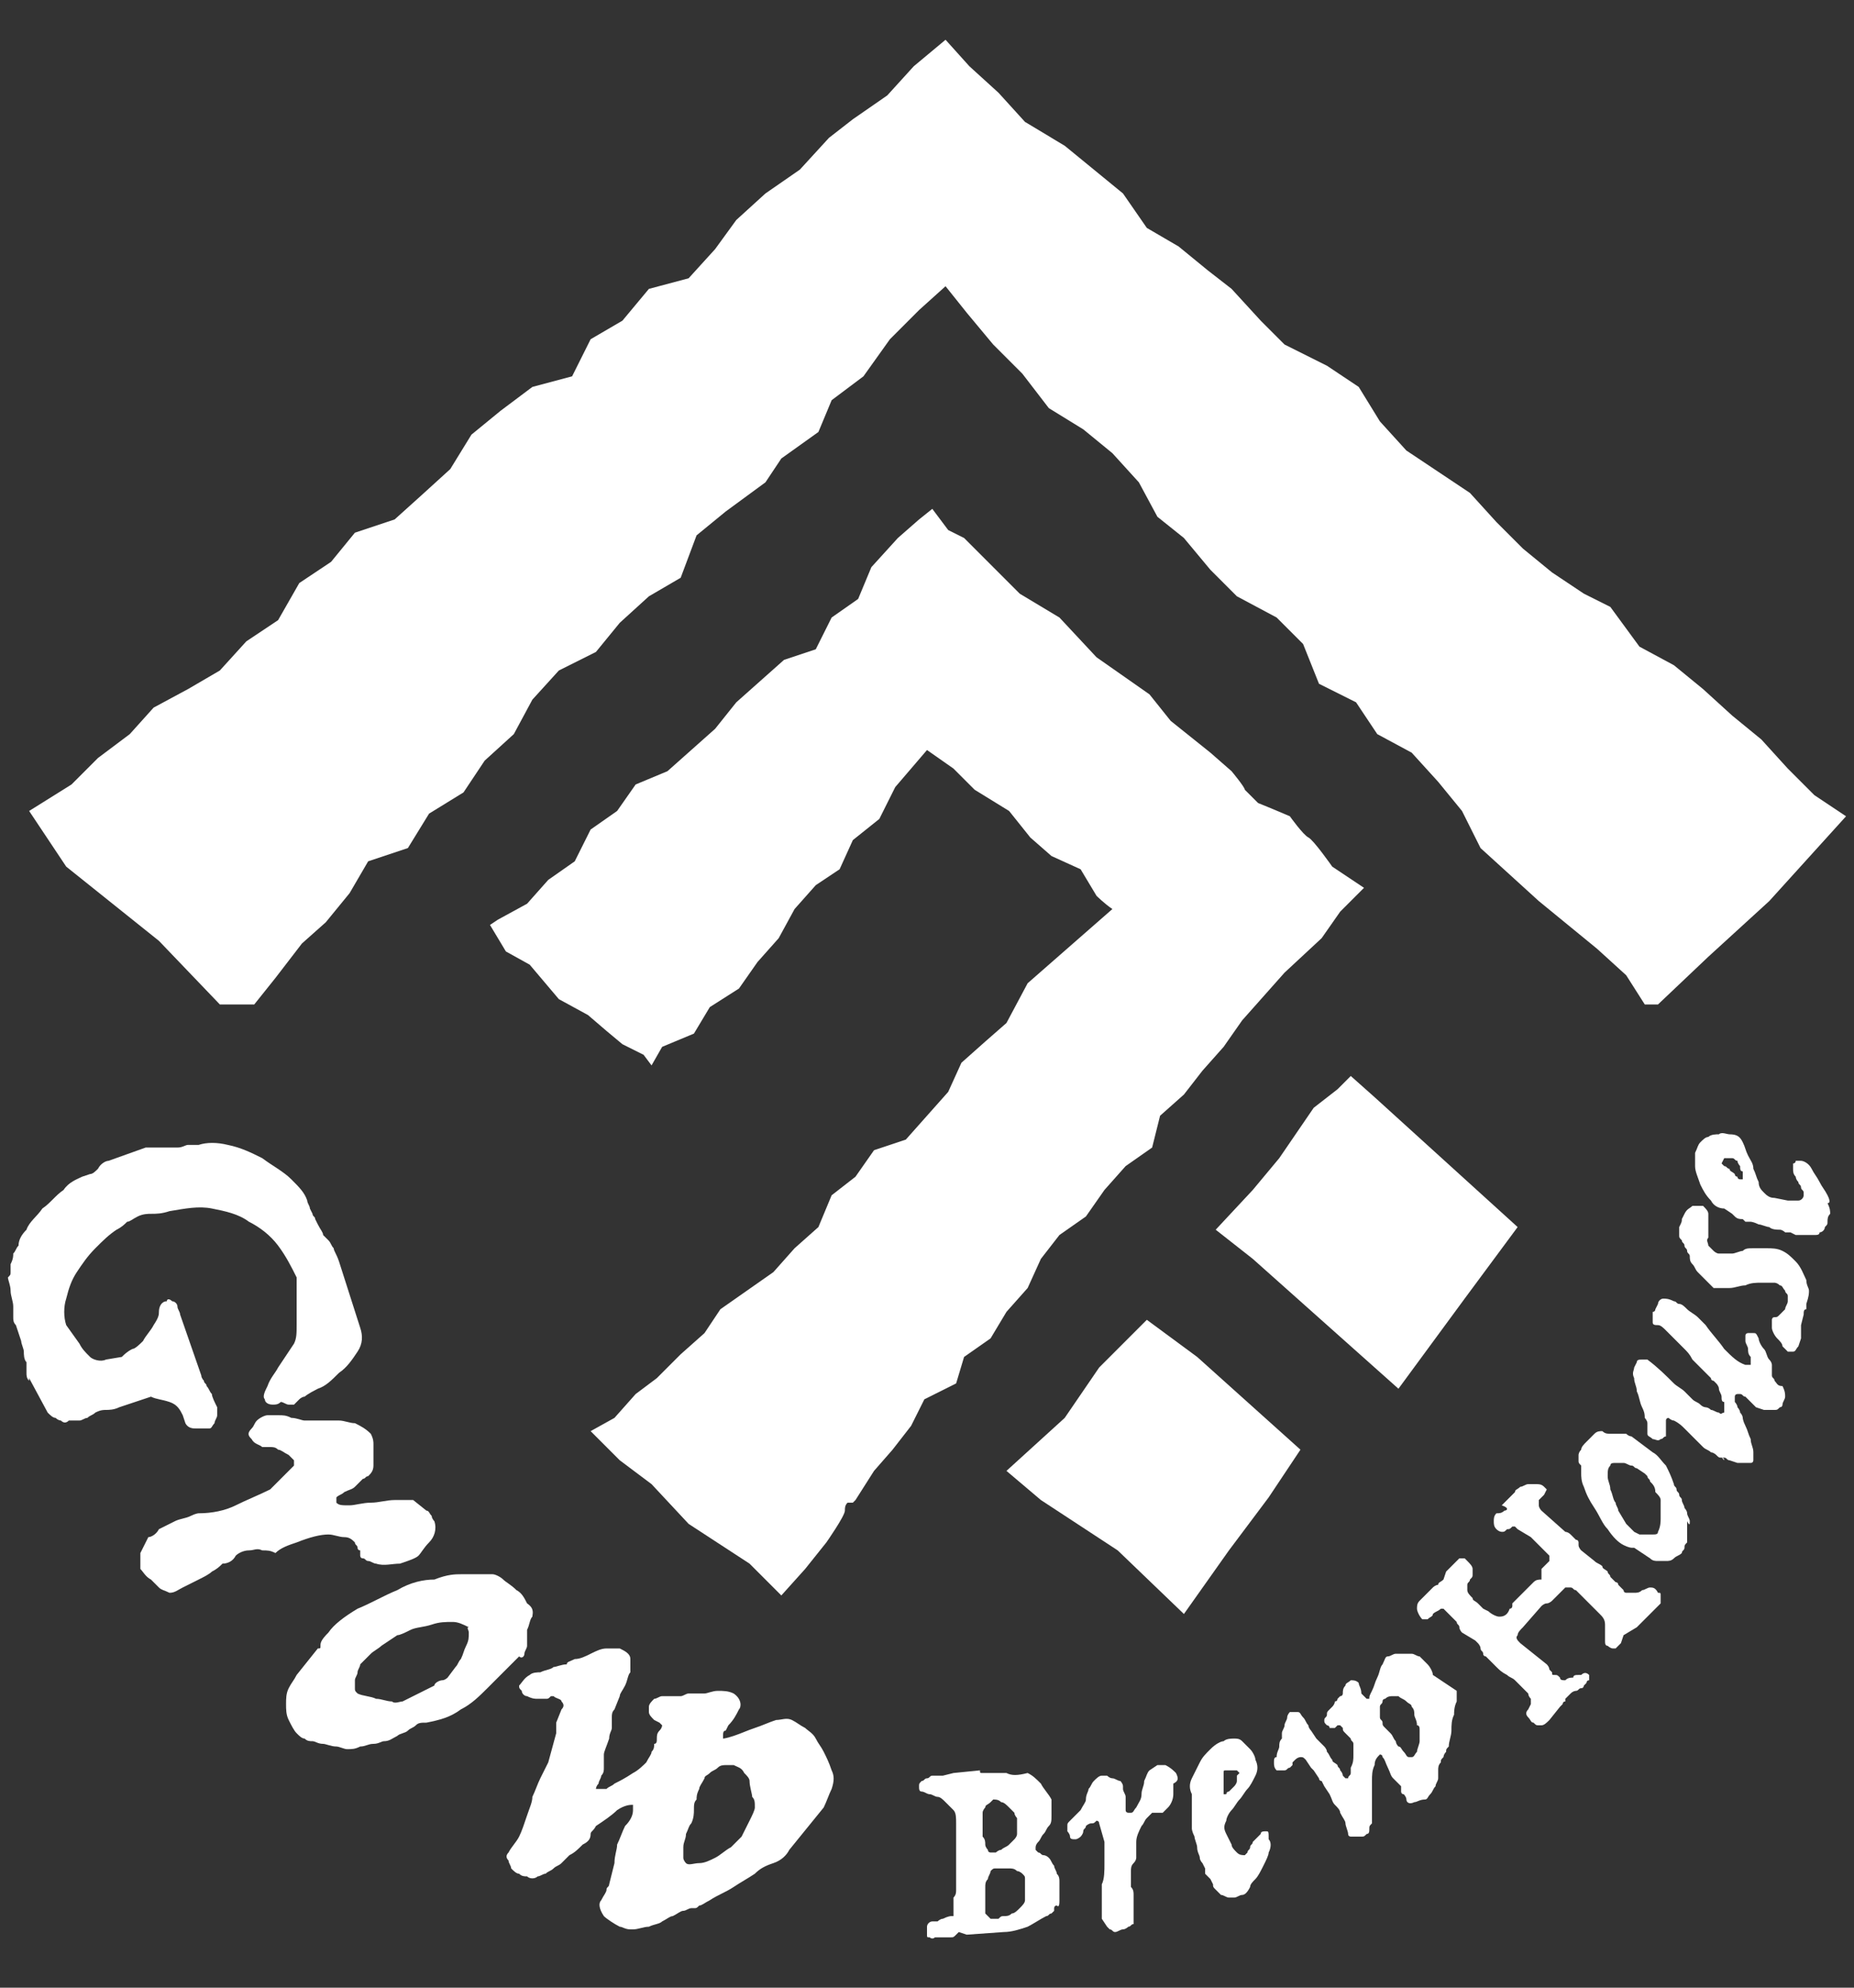
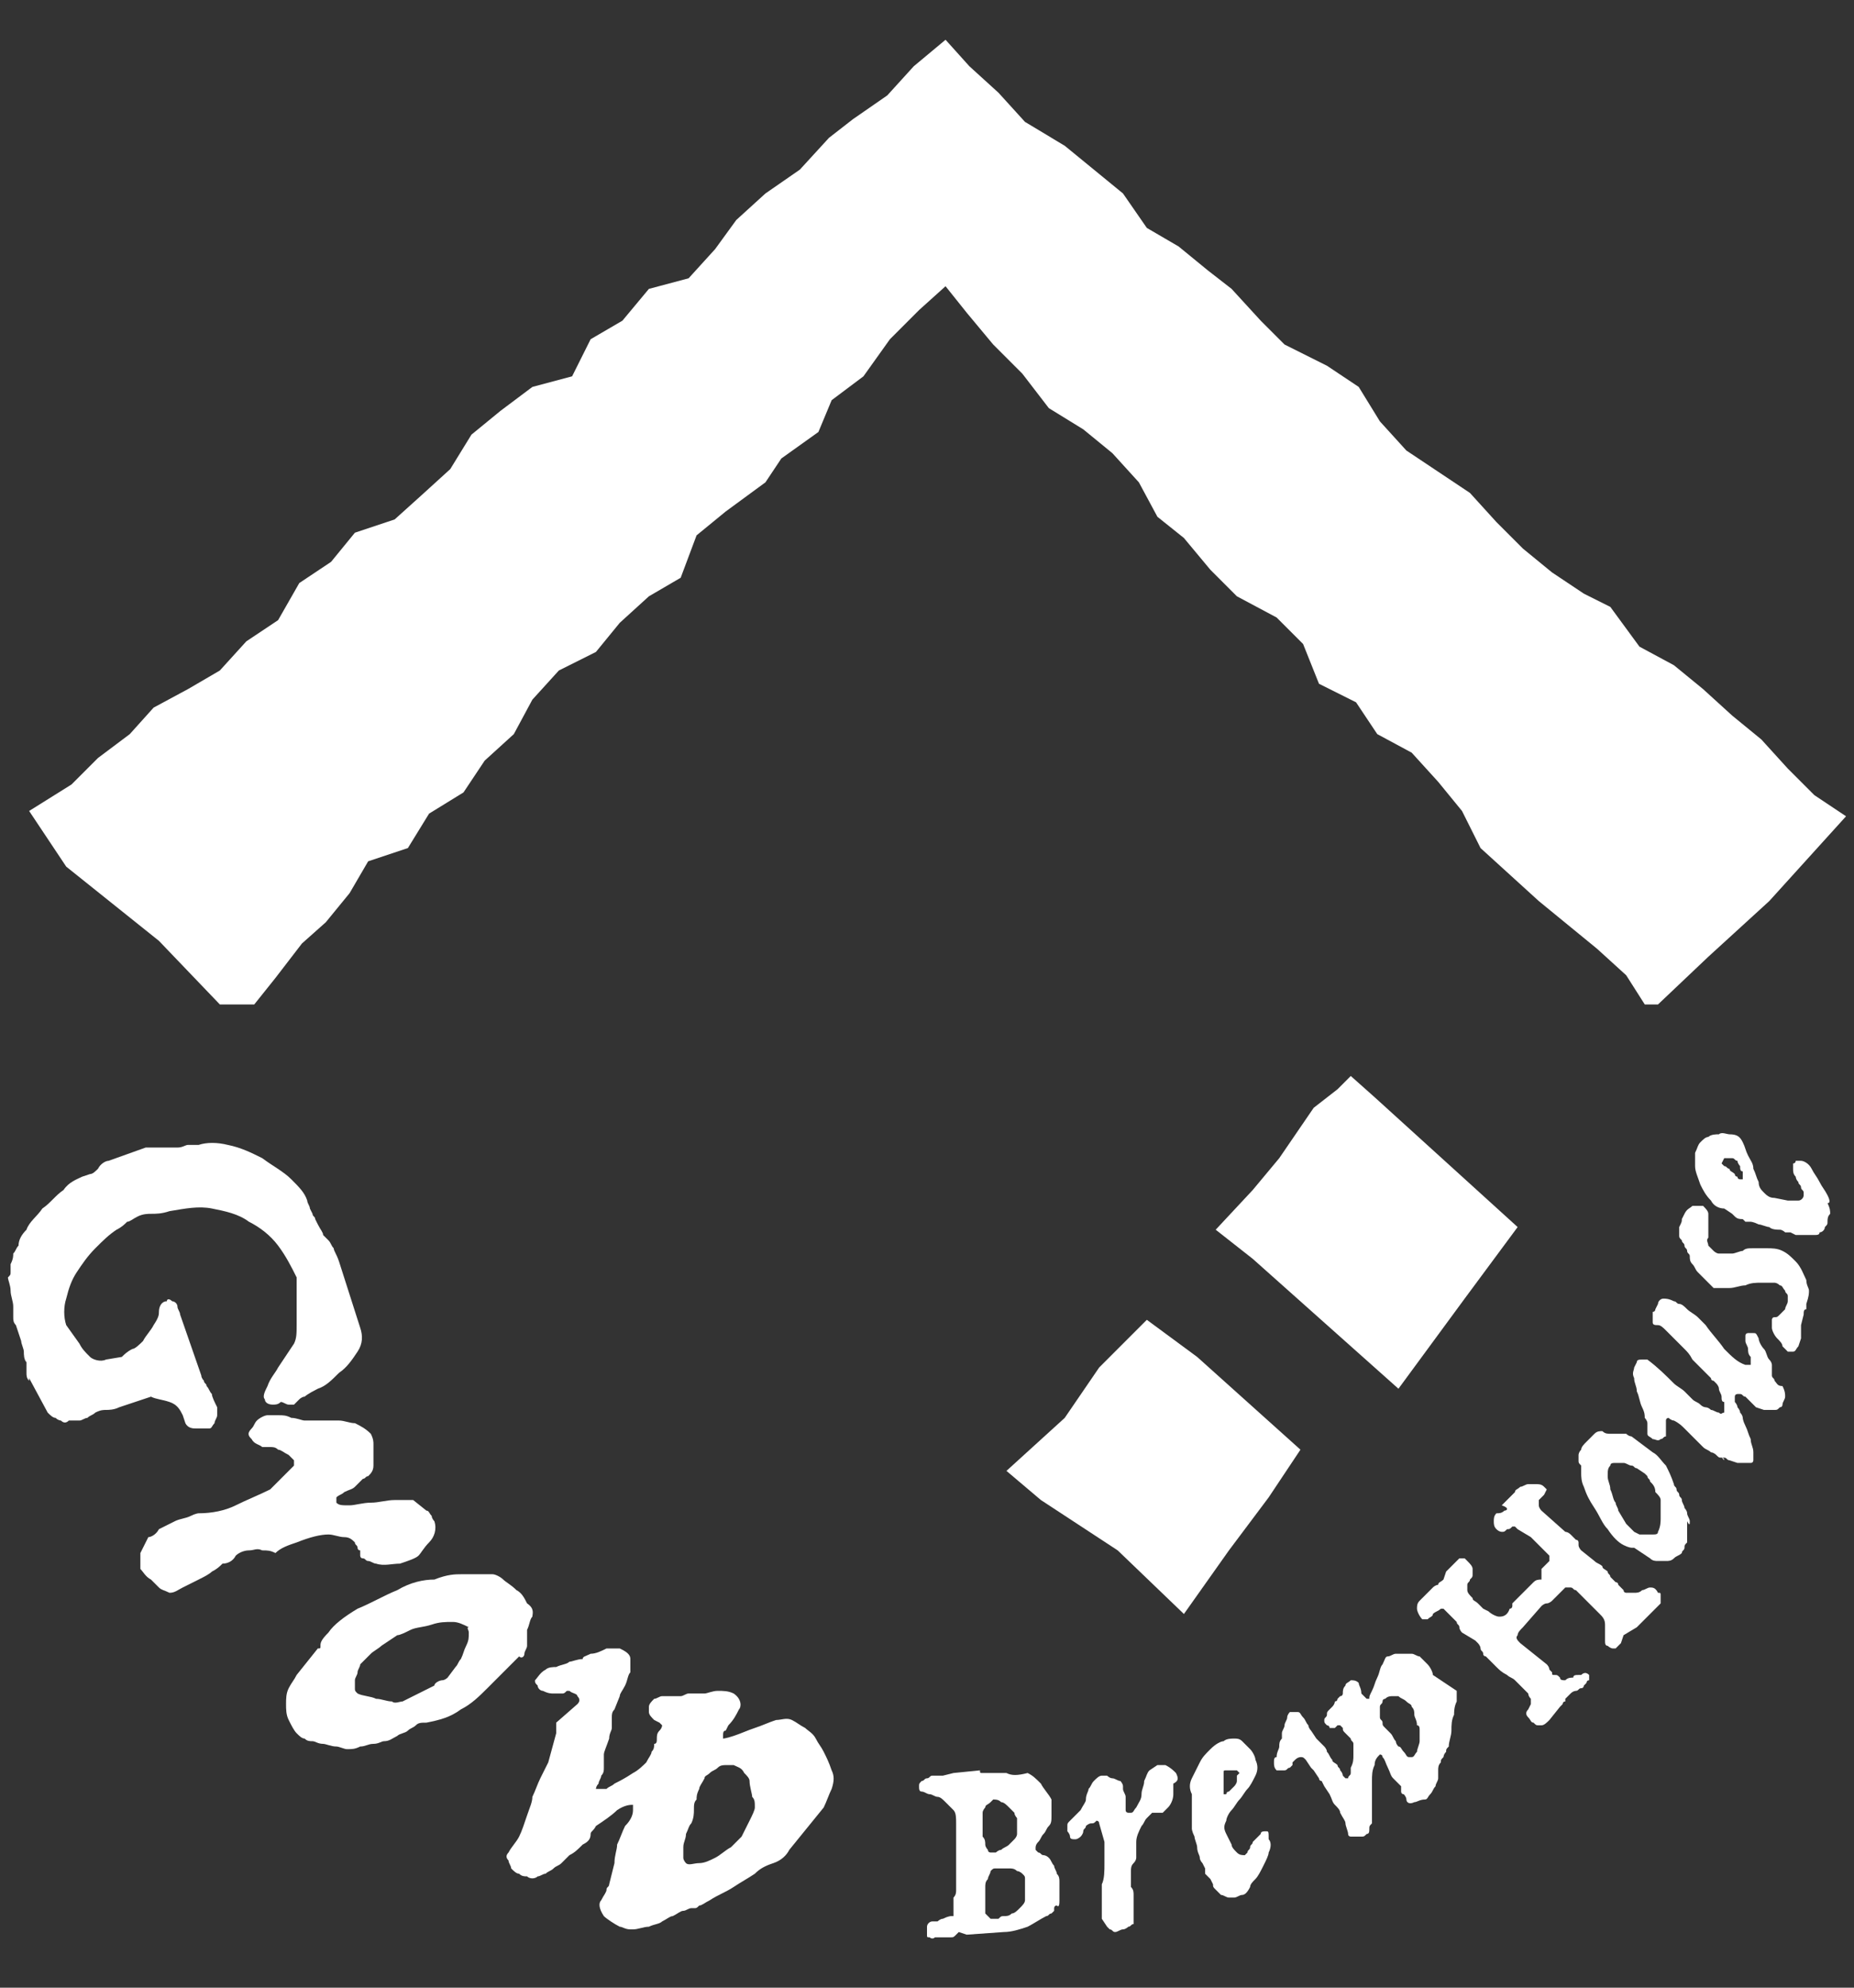
<svg xmlns="http://www.w3.org/2000/svg" version="1.1" id="レイヤー_1" x="0px" y="0px" viewBox="0 0 70 75" style="enable-background:new 0 0 70 75;" xml:space="preserve">
  <rect x="0" y="0" width="70" height="75" fill="#333333" stroke="none" />
  <style type="text/css">
	.st0{fill:#FFFFFF;}
</style>
  <g>
    <path class="st0" d="M6.4,52.9c0.3,0.1,0.4,0.3,0.5,0.5L7,53.7c0.1,0.2,0.3,0.2,0.4,0.2h0.1c0.2,0,0.3,0,0.4,0s0.1-0.1,0.2-0.2   c0-0.1,0.1-0.2,0.1-0.3s0-0.2,0-0.3l0,0C8.1,52.9,8,52.7,8,52.6c-0.1-0.1-0.1-0.2-0.2-0.3c0-0.1-0.1-0.1-0.1-0.2   c0,0-0.1-0.1-0.1-0.2l-0.8-2.3c0-0.1-0.1-0.2-0.1-0.3s-0.1-0.2-0.2-0.2c-0.1-0.1-0.2-0.1-0.2,0c-0.2,0-0.3,0.2-0.3,0.4   c0,0.1,0,0.2-0.2,0.5c-0.1,0.2-0.3,0.4-0.4,0.6c-0.1,0.1-0.3,0.3-0.4,0.3c-0.2,0.1-0.3,0.2-0.4,0.3L4,51.3c-0.2,0.1-0.5,0-0.6-0.1   C3.2,51,3.1,50.9,3,50.7L2.5,50c-0.1-0.3-0.1-0.7,0-1c0.1-0.4,0.2-0.7,0.4-1s0.4-0.6,0.7-0.9c0.3-0.3,0.5-0.5,0.8-0.7   c0.2-0.1,0.3-0.2,0.4-0.3c0.1,0,0.2-0.1,0.4-0.2s0.4-0.1,0.5-0.1c0.2,0,0.4,0,0.7-0.1C7,45.6,7.5,45.5,8,45.6   c0.5,0.1,1,0.2,1.4,0.5c0.4,0.2,0.8,0.5,1.1,0.9s0.5,0.8,0.7,1.2c0,0.3,0,0.6,0,1c0,0.3,0,0.5,0,0.8s0,0.5-0.1,0.7   c-0.2,0.3-0.4,0.6-0.6,0.9c-0.1,0.2-0.3,0.4-0.4,0.7c-0.1,0.2-0.2,0.4-0.1,0.5c0,0.1,0.1,0.2,0.3,0.2c0.1,0,0.2,0,0.3-0.1   c0.1,0,0.2,0.1,0.3,0.1s0.1,0,0.2,0l0,0l0,0l0.1-0.1l0.1-0.1c0,0,0.1-0.1,0.2-0.1c0,0,0.1-0.1,0.5-0.3c0.3-0.1,0.5-0.3,0.8-0.6   c0.3-0.2,0.5-0.5,0.7-0.8s0.2-0.6,0.1-0.9l-0.8-2.5c-0.1-0.3-0.2-0.4-0.2-0.5c-0.1-0.1-0.1-0.2-0.2-0.3c-0.1-0.1-0.1-0.1-0.2-0.2   c0-0.1-0.1-0.2-0.2-0.4L11.9,46c0-0.1-0.1-0.1-0.1-0.2l-0.1-0.2c0-0.1-0.1-0.2-0.1-0.3c-0.1-0.3-0.3-0.5-0.6-0.8s-0.7-0.5-1.1-0.8   c-0.4-0.2-0.8-0.4-1.3-0.5c-0.4-0.1-0.8-0.1-1.1,0H7.1l0,0c-0.1,0-0.2,0.1-0.4,0.1c-0.2,0-0.4,0-0.5,0c-0.2,0-0.4,0-0.7,0l0,0   l-1.4,0.5c-0.1,0-0.3,0.1-0.4,0.3c-0.1,0.1-0.2,0.2-0.3,0.2l-0.3,0.1c-0.2,0.1-0.5,0.2-0.7,0.5c-0.3,0.2-0.5,0.5-0.8,0.7   c-0.2,0.3-0.5,0.5-0.6,0.8c-0.2,0.2-0.3,0.4-0.3,0.6c-0.1,0.1-0.1,0.2-0.2,0.3c0,0.1,0,0.2-0.1,0.4c0,0.1,0,0.2,0,0.3   s0,0.1-0.1,0.2l0,0l0,0c0,0.1,0.1,0.3,0.1,0.5s0.1,0.4,0.1,0.6c0,0.1,0,0.3,0,0.4c0,0.1,0,0.2,0.1,0.3l0.2,0.6   c0,0.1,0.1,0.3,0.1,0.4c0,0.1,0,0.3,0.1,0.4c0,0.1,0,0.3,0,0.4c0,0.1,0,0.2,0.1,0.3l0-0.1l0.7,1.3l0,0c0.1,0.1,0.2,0.2,0.3,0.2   c0.1,0.1,0.2,0.1,0.2,0.1c0.1,0.1,0.2,0.1,0.3,0c0.1,0,0.2,0,0.4,0c0.1,0,0.2-0.1,0.3-0.1c0.1-0.1,0.2-0.1,0.3-0.2   c0.2-0.1,0.3-0.1,0.4-0.1c0.1,0,0.3,0,0.5-0.1l1.2-0.4C5.9,52.8,6.1,52.8,6.4,52.9z" />
    <path class="st0" d="M12.4,57.9c0.2,0,0.4,0.1,0.6,0.1c0.2,0,0.3,0.1,0.4,0.2c0,0.1,0.1,0.1,0.1,0.2c0,0,0,0.1,0.1,0.1   c0,0.1,0,0.1,0,0.2c0,0,0,0.1,0.1,0.1l0,0c0.1,0,0.1,0.1,0.2,0.1c0.1,0,0.2,0.1,0.3,0.1c0.3,0.1,0.6,0,0.9,0   c0.3-0.1,0.6-0.2,0.7-0.3c0.1-0.1,0.2-0.3,0.4-0.5s0.3-0.5,0.2-0.8l0,0l0,0c0,0-0.1-0.1-0.1-0.2c-0.1-0.1-0.1-0.2-0.2-0.2l-0.5-0.4   l0,0c-0.2,0-0.4,0-0.7,0s-0.6,0.1-0.9,0.1c-0.3,0-0.6,0.1-0.8,0.1c-0.3,0-0.4,0-0.5-0.1l0,0l0,0v-0.1c0-0.1,0-0.1,0-0.1   c0.1-0.1,0.2-0.1,0.3-0.2c0.2-0.1,0.3-0.1,0.4-0.2l0,0c0.1-0.1,0.2-0.2,0.3-0.3c0.1,0,0.1-0.1,0.2-0.1c0.1-0.1,0.2-0.2,0.2-0.4   s0-0.3,0-0.5s0-0.3,0-0.3c0-0.1,0-0.2-0.1-0.4c-0.2-0.2-0.4-0.3-0.6-0.4c-0.2,0-0.4-0.1-0.6-0.1c-0.2,0-0.4,0-0.7,0   c-0.2,0-0.4,0-0.6,0c-0.1,0-0.3-0.1-0.5-0.1c-0.2-0.1-0.3-0.1-0.5-0.1c-0.1,0-0.3,0-0.4,0c-0.1,0-0.3,0.1-0.4,0.2   c-0.1,0.1-0.1,0.2-0.2,0.3c-0.2,0.2-0.1,0.3,0,0.4c0.1,0.2,0.3,0.2,0.4,0.3c0.1,0,0.2,0,0.3,0s0.2,0,0.3,0.1c0.1,0,0.2,0.1,0.4,0.2   C11,55,11,55,11.1,55.1c0,0.1,0,0.2,0,0.2l-0.9,0.9c-0.4,0.2-0.9,0.4-1.3,0.6C8.5,57,8,57.1,7.5,57.1l0,0l0,0c0,0-0.1,0-0.3,0.1   c-0.2,0.1-0.4,0.1-0.6,0.2c-0.2,0.1-0.4,0.2-0.6,0.3C5.9,57.9,5.7,58,5.6,58l-0.3,0.6c0,0.1,0,0.1,0,0.2c0,0.2,0,0.3,0,0.4   c0.1,0.1,0.2,0.3,0.4,0.4c0.1,0.1,0.2,0.2,0.3,0.3C6.1,60,6.2,60,6.4,60.1l0,0l0,0c0.2,0,0.3-0.1,0.5-0.2c0.2-0.1,0.4-0.2,0.6-0.3   s0.4-0.2,0.5-0.3c0.2-0.1,0.3-0.2,0.4-0.3c0.2,0,0.4-0.1,0.5-0.3c0.1-0.1,0.3-0.2,0.5-0.2s0.3-0.1,0.5,0c0.2,0,0.3,0,0.5,0.1l0,0   l0,0c0.2-0.2,0.5-0.3,0.8-0.4C11.7,58,12.1,57.9,12.4,57.9z" />
    <path class="st0" d="M19.8,62.4c0-0.1,0.1-0.2,0.1-0.3s0-0.2,0-0.3s0-0.2,0-0.3c0.1-0.2,0.1-0.4,0.2-0.5c0-0.1,0.1-0.3-0.2-0.5   c-0.1-0.2-0.2-0.4-0.4-0.5c-0.2-0.2-0.4-0.3-0.5-0.4c-0.1-0.1-0.3-0.2-0.4-0.2s-0.2,0-0.4,0c-0.1,0-0.3,0-0.4,0s-0.3,0-0.4,0   c-0.2,0-0.5,0-1,0.2c-0.4,0-0.9,0.1-1.4,0.4c-0.5,0.2-1,0.5-1.5,0.7c-0.5,0.3-0.9,0.6-1.1,0.9c-0.3,0.3-0.3,0.4-0.3,0.5   s0,0.1-0.1,0.1l-0.8,1c-0.1,0.2-0.2,0.3-0.3,0.5s-0.1,0.4-0.1,0.6c0,0.2,0,0.4,0.1,0.6s0.2,0.4,0.3,0.5s0.2,0.2,0.3,0.2   c0.1,0.1,0.2,0.1,0.3,0.1s0.2,0.1,0.4,0.1c0.1,0,0.3,0.1,0.5,0.1c0.1,0,0.3,0.1,0.4,0.1l0,0c0.2,0,0.3,0,0.5-0.1   c0.2,0,0.3-0.1,0.5-0.1s0.3-0.1,0.4-0.1c0.2,0,0.3-0.1,0.5-0.2c0.1-0.1,0.3-0.1,0.4-0.2c0.1-0.1,0.2-0.1,0.3-0.2s0.2-0.1,0.4-0.1   c0.5-0.1,0.9-0.2,1.3-0.5c0.4-0.2,0.7-0.5,1-0.8l1.2-1.2C19.7,62.6,19.8,62.5,19.8,62.4z M17.7,61.6c0,0.2,0,0.3-0.1,0.5   s-0.1,0.3-0.2,0.5c-0.1,0.1-0.1,0.2-0.2,0.3l-0.3,0.4c0,0-0.1,0.1-0.2,0.1s-0.3,0.1-0.3,0.2c-0.2,0.1-0.4,0.2-0.6,0.3   c-0.2,0.1-0.4,0.2-0.6,0.3c-0.1,0-0.3,0.1-0.4,0c-0.2,0-0.4-0.1-0.6-0.1C14,64,13.7,64,13.5,63.9c-0.1-0.1-0.1-0.1-0.1-0.2   c0-0.1,0-0.2,0-0.3s0.1-0.2,0.1-0.3s0.1-0.2,0.1-0.3l0.2-0.2c0,0,0,0,0.2-0.2c0.1-0.1,0.3-0.2,0.4-0.3l0.6-0.4   c0.1,0,0.3-0.1,0.5-0.2c0.2-0.1,0.5-0.1,0.8-0.2c0.3-0.1,0.5-0.1,0.8-0.1c0.2,0,0.4,0.1,0.6,0.2l0,0C17.6,61.4,17.7,61.5,17.7,61.6   z" />
-     <path class="st0" d="M31.1,66.1c-0.1-0.2-0.2-0.3-0.3-0.5c-0.1-0.2-0.3-0.3-0.4-0.4c-0.2-0.1-0.3-0.2-0.5-0.3c-0.2-0.1-0.4,0-0.6,0   c-0.3,0.1-0.5,0.2-0.8,0.3c-0.3,0.1-0.5,0.2-0.8,0.3c-0.3,0.1-0.4,0.1-0.4,0.1s0,0,0-0.1s0-0.2,0.1-0.2l0.1-0.2   c0.2-0.2,0.3-0.4,0.4-0.6c0.1-0.1,0.1-0.4-0.2-0.6l0,0c-0.2-0.1-0.4-0.1-0.6-0.1s-0.4,0.1-0.5,0.1s-0.1,0-0.2,0s-0.1,0-0.2,0   s-0.1,0-0.2,0S25.8,64,25.7,64c-0.1,0-0.2,0-0.3,0c-0.1,0-0.3,0-0.4,0s-0.2,0.1-0.3,0.1c-0.1,0.1-0.2,0.2-0.2,0.3   c0,0.1,0,0.1,0,0.2s0.1,0.2,0.2,0.3l0.2,0.1c0.1,0.1,0.1,0.1,0.1,0.1l0,0c0,0,0,0.1-0.1,0.2l0,0c-0.1,0.1-0.1,0.2-0.1,0.3   c0,0.1,0,0.2-0.1,0.2c0,0.1,0,0.2-0.1,0.3c0,0.1-0.1,0.2-0.2,0.4c-0.1,0.1-0.3,0.3-0.5,0.4c-0.3,0.2-0.5,0.3-0.7,0.4   c-0.1,0.1-0.2,0.1-0.3,0.2c-0.1,0-0.2,0-0.3,0c-0.1,0-0.1,0-0.1,0s0-0.1,0.1-0.2c0-0.1,0.1-0.2,0.1-0.3c0.1-0.1,0.1-0.2,0.1-0.3   l0,0l0,0c0-0.2,0-0.3,0-0.5c0-0.1,0.1-0.3,0.2-0.6c0-0.2,0.1-0.3,0.1-0.4s0-0.2,0-0.2c0-0.1,0-0.1,0-0.2s0-0.2,0.1-0.3l0.2-0.5   c0-0.1,0.1-0.2,0.2-0.4s0.1-0.4,0.2-0.5c0-0.2,0-0.4,0-0.5c0-0.2-0.2-0.3-0.4-0.4c-0.1,0-0.3,0-0.5,0s-0.4,0.1-0.6,0.2   c-0.2,0.1-0.4,0.2-0.6,0.2c-0.2,0.1-0.3,0.1-0.3,0.2c-0.2,0-0.4,0.1-0.5,0.1c-0.1,0.1-0.3,0.1-0.5,0.2c-0.1,0-0.3,0-0.4,0.1   c-0.2,0.1-0.3,0.3-0.4,0.4l0,0l0,0c0,0.1,0,0.1,0.1,0.2c0,0.1,0.1,0.2,0.2,0.2c0.2,0.1,0.3,0.1,0.4,0.1s0.2,0,0.3,0   c0.1,0,0.1,0,0.2-0.1h0.1c0.1,0.1,0.3,0.1,0.3,0.2c0.1,0.1,0.1,0.2,0,0.3L21,65l0,0v0.1c0,0,0,0,0,0.1s0,0.1,0,0.2l-0.3,1.1   l-0.3,0.6c-0.1,0.2-0.2,0.5-0.3,0.7c0,0.2-0.1,0.4-0.2,0.7c-0.1,0.3-0.2,0.6-0.3,0.8c-0.1,0.2-0.3,0.4-0.4,0.6   c-0.1,0.1-0.1,0.2,0,0.3c0,0.1,0.1,0.2,0.1,0.3c0.1,0.1,0.2,0.2,0.3,0.2c0.1,0.1,0.2,0.1,0.3,0.1c0.1,0.1,0.3,0.1,0.4,0   c0.1,0,0.2-0.1,0.3-0.1c0.1-0.1,0.2-0.1,0.3-0.2c0.1-0.1,0.2-0.1,0.3-0.2l0,0c0.1-0.1,0.2-0.2,0.3-0.3c0.2-0.1,0.3-0.2,0.5-0.4   c0.2-0.1,0.3-0.2,0.3-0.4c0-0.1,0.1-0.1,0.2-0.3c0.3-0.2,0.6-0.4,0.8-0.6c0.3-0.2,0.5-0.2,0.6-0.2c0,0,0,0,0,0.2s-0.1,0.4-0.3,0.6   c-0.1,0.2-0.2,0.5-0.3,0.7c0,0.2-0.1,0.4-0.1,0.7L23,71.1l0,0c0,0.1-0.1,0.1-0.1,0.2s-0.1,0.2-0.2,0.4c-0.1,0.1-0.1,0.3,0.1,0.6   c0.1,0.1,0.4,0.3,0.6,0.4c0.1,0,0.2,0.1,0.4,0.1h0.1c0.2,0,0.4-0.1,0.6-0.1c0.2-0.1,0.4-0.1,0.5-0.2c0.2-0.1,0.3-0.2,0.4-0.2   c0.2-0.1,0.3-0.2,0.4-0.2S26,72,26.1,72h0.1c0.1,0,0.1,0,0.2-0.1c0.1,0,0.2-0.1,0.4-0.2c0.3-0.2,0.6-0.3,0.9-0.5s0.5-0.3,0.8-0.5   c0.2-0.2,0.4-0.3,0.7-0.4c0.3-0.1,0.5-0.3,0.6-0.5l1.3-1.6c0.1-0.2,0.2-0.5,0.3-0.7c0.1-0.3,0.1-0.5,0-0.7   C31.3,66.5,31.2,66.3,31.1,66.1z M28.5,68.2c0,0.1-0.1,0.3-0.2,0.5s-0.2,0.4-0.3,0.6c-0.1,0.1-0.2,0.2-0.4,0.4   c-0.2,0.1-0.4,0.3-0.6,0.4s-0.4,0.2-0.6,0.2s-0.4,0.1-0.5,0c0,0-0.1-0.1-0.1-0.2s0-0.3,0-0.4c0-0.2,0.1-0.3,0.1-0.5   c0.1-0.2,0.1-0.3,0.2-0.4c0.1-0.2,0.1-0.4,0.1-0.5c0-0.2,0-0.3,0.1-0.4c0-0.1,0-0.2,0.1-0.4c0-0.1,0.1-0.2,0.2-0.4l0,0   c0-0.1,0.1-0.1,0.2-0.2s0.2-0.1,0.3-0.2c0.1-0.1,0.2-0.1,0.4-0.1c0.1,0,0.1,0,0.1,0c0.1,0,0.1,0,0.1,0c0.2,0.1,0.3,0.1,0.4,0.3   c0.1,0.1,0.2,0.2,0.2,0.3c0,0.2,0.1,0.5,0.1,0.6C28.5,67.9,28.5,68,28.5,68.2z" />
+     <path class="st0" d="M31.1,66.1c-0.1-0.2-0.2-0.3-0.3-0.5c-0.1-0.2-0.3-0.3-0.4-0.4c-0.2-0.1-0.3-0.2-0.5-0.3c-0.2-0.1-0.4,0-0.6,0   c-0.3,0.1-0.5,0.2-0.8,0.3c-0.3,0.1-0.5,0.2-0.8,0.3c-0.3,0.1-0.4,0.1-0.4,0.1s0,0,0-0.1s0-0.2,0.1-0.2l0.1-0.2   c0.2-0.2,0.3-0.4,0.4-0.6c0.1-0.1,0.1-0.4-0.2-0.6l0,0c-0.2-0.1-0.4-0.1-0.6-0.1s-0.4,0.1-0.5,0.1s-0.1,0-0.2,0s-0.1,0-0.2,0   s-0.1,0-0.2,0S25.8,64,25.7,64c-0.1,0-0.2,0-0.3,0c-0.1,0-0.3,0-0.4,0s-0.2,0.1-0.3,0.1c-0.1,0.1-0.2,0.2-0.2,0.3   c0,0.1,0,0.1,0,0.2s0.1,0.2,0.2,0.3l0.2,0.1c0.1,0.1,0.1,0.1,0.1,0.1l0,0c0,0,0,0.1-0.1,0.2l0,0c-0.1,0.1-0.1,0.2-0.1,0.3   c0,0.1,0,0.2-0.1,0.2c0,0.1,0,0.2-0.1,0.3c0,0.1-0.1,0.2-0.2,0.4c-0.1,0.1-0.3,0.3-0.5,0.4c-0.3,0.2-0.5,0.3-0.7,0.4   c-0.1,0.1-0.2,0.1-0.3,0.2c-0.1,0-0.2,0-0.3,0c-0.1,0-0.1,0-0.1,0s0-0.1,0.1-0.2c0-0.1,0.1-0.2,0.1-0.3c0.1-0.1,0.1-0.2,0.1-0.3   l0,0l0,0c0-0.2,0-0.3,0-0.5c0-0.1,0.1-0.3,0.2-0.6c0-0.2,0.1-0.3,0.1-0.4s0-0.2,0-0.2c0-0.1,0-0.1,0-0.2s0-0.2,0.1-0.3l0.2-0.5   c0-0.1,0.1-0.2,0.2-0.4s0.1-0.4,0.2-0.5c0-0.2,0-0.4,0-0.5c0-0.2-0.2-0.3-0.4-0.4c-0.1,0-0.3,0-0.5,0c-0.2,0.1-0.4,0.2-0.6,0.2c-0.2,0.1-0.3,0.1-0.3,0.2c-0.2,0-0.4,0.1-0.5,0.1c-0.1,0.1-0.3,0.1-0.5,0.2c-0.1,0-0.3,0-0.4,0.1   c-0.2,0.1-0.3,0.3-0.4,0.4l0,0l0,0c0,0.1,0,0.1,0.1,0.2c0,0.1,0.1,0.2,0.2,0.2c0.2,0.1,0.3,0.1,0.4,0.1s0.2,0,0.3,0   c0.1,0,0.1,0,0.2-0.1h0.1c0.1,0.1,0.3,0.1,0.3,0.2c0.1,0.1,0.1,0.2,0,0.3L21,65l0,0v0.1c0,0,0,0,0,0.1s0,0.1,0,0.2l-0.3,1.1   l-0.3,0.6c-0.1,0.2-0.2,0.5-0.3,0.7c0,0.2-0.1,0.4-0.2,0.7c-0.1,0.3-0.2,0.6-0.3,0.8c-0.1,0.2-0.3,0.4-0.4,0.6   c-0.1,0.1-0.1,0.2,0,0.3c0,0.1,0.1,0.2,0.1,0.3c0.1,0.1,0.2,0.2,0.3,0.2c0.1,0.1,0.2,0.1,0.3,0.1c0.1,0.1,0.3,0.1,0.4,0   c0.1,0,0.2-0.1,0.3-0.1c0.1-0.1,0.2-0.1,0.3-0.2c0.1-0.1,0.2-0.1,0.3-0.2l0,0c0.1-0.1,0.2-0.2,0.3-0.3c0.2-0.1,0.3-0.2,0.5-0.4   c0.2-0.1,0.3-0.2,0.3-0.4c0-0.1,0.1-0.1,0.2-0.3c0.3-0.2,0.6-0.4,0.8-0.6c0.3-0.2,0.5-0.2,0.6-0.2c0,0,0,0,0,0.2s-0.1,0.4-0.3,0.6   c-0.1,0.2-0.2,0.5-0.3,0.7c0,0.2-0.1,0.4-0.1,0.7L23,71.1l0,0c0,0.1-0.1,0.1-0.1,0.2s-0.1,0.2-0.2,0.4c-0.1,0.1-0.1,0.3,0.1,0.6   c0.1,0.1,0.4,0.3,0.6,0.4c0.1,0,0.2,0.1,0.4,0.1h0.1c0.2,0,0.4-0.1,0.6-0.1c0.2-0.1,0.4-0.1,0.5-0.2c0.2-0.1,0.3-0.2,0.4-0.2   c0.2-0.1,0.3-0.2,0.4-0.2S26,72,26.1,72h0.1c0.1,0,0.1,0,0.2-0.1c0.1,0,0.2-0.1,0.4-0.2c0.3-0.2,0.6-0.3,0.9-0.5s0.5-0.3,0.8-0.5   c0.2-0.2,0.4-0.3,0.7-0.4c0.3-0.1,0.5-0.3,0.6-0.5l1.3-1.6c0.1-0.2,0.2-0.5,0.3-0.7c0.1-0.3,0.1-0.5,0-0.7   C31.3,66.5,31.2,66.3,31.1,66.1z M28.5,68.2c0,0.1-0.1,0.3-0.2,0.5s-0.2,0.4-0.3,0.6c-0.1,0.1-0.2,0.2-0.4,0.4   c-0.2,0.1-0.4,0.3-0.6,0.4s-0.4,0.2-0.6,0.2s-0.4,0.1-0.5,0c0,0-0.1-0.1-0.1-0.2s0-0.3,0-0.4c0-0.2,0.1-0.3,0.1-0.5   c0.1-0.2,0.1-0.3,0.2-0.4c0.1-0.2,0.1-0.4,0.1-0.5c0-0.2,0-0.3,0.1-0.4c0-0.1,0-0.2,0.1-0.4c0-0.1,0.1-0.2,0.2-0.4l0,0   c0-0.1,0.1-0.1,0.2-0.2s0.2-0.1,0.3-0.2c0.1-0.1,0.2-0.1,0.4-0.1c0.1,0,0.1,0,0.1,0c0.1,0,0.1,0,0.1,0c0.2,0.1,0.3,0.1,0.4,0.3   c0.1,0.1,0.2,0.2,0.2,0.3c0,0.2,0.1,0.5,0.1,0.6C28.5,67.9,28.5,68,28.5,68.2z" />
    <path class="st0" d="M40,71c0-0.1,0-0.2-0.1-0.3c0-0.1-0.1-0.2-0.1-0.3c-0.1-0.1-0.1-0.2-0.2-0.3C39.5,70,39.4,70,39.4,70l0,0   c-0.1,0-0.1-0.1-0.2-0.1l-0.1-0.1v-0.1c0,0,0-0.1,0.1-0.2l0,0c0.1-0.1,0.1-0.2,0.2-0.3c0.1-0.1,0.1-0.2,0.2-0.3   c0.1-0.1,0.1-0.2,0.1-0.4v-0.6l0,0c-0.1-0.2-0.3-0.4-0.4-0.6c-0.2-0.2-0.3-0.3-0.5-0.4c-0.4,0.1-0.6,0.1-0.8,0c-0.2,0-0.4,0-0.6,0   h-0.2h-0.1c-0.1,0-0.1,0-0.1-0.1l0,0l-1,0.1L35.6,67h-0.2c0,0-0.1,0-0.2,0c-0.1,0-0.1,0.1-0.2,0.1c-0.1,0-0.1,0.1-0.2,0.1   c-0.1,0.1-0.1,0.1-0.1,0.2s0,0.2,0.1,0.2s0.2,0.1,0.3,0.1s0.2,0.1,0.3,0.1s0.2,0.1,0.3,0.2s0.2,0.2,0.3,0.3   c0.1,0.1,0.1,0.3,0.1,0.5c0,0.1,0,0.1,0,0.2s0,0.2,0,0.2v0.4c0,0.2,0,0.3,0,0.4s0,0.1,0,0.1l0,0c0,0,0,0,0,0.1c0,0,0,0,0,0.1   s0,0.1,0,0.2s0,0.2,0,0.3v0.3c0,0,0,0.1,0,0.2s0,0.2-0.1,0.3l0,0v0.3l0,0l0,0V72l0,0l0,0v0.1v0.1v0.1c0,0,0,0-0.1,0   c0,0-0.1,0-0.3,0.1c-0.1,0-0.2,0.1-0.2,0.1h-0.2c-0.1,0-0.2,0.1-0.2,0.2s0,0.2,0,0.3c0,0.1,0,0.1,0.1,0.1c0,0,0.1,0.1,0.2,0h0.1   h0.1c0,0,0,0,0.1,0l0,0l0,0h0.3c0.1,0,0.1,0,0.2-0.1l0.1-0.1l0.3,0.1l0,0l1.4-0.1c0.3,0,0.6-0.1,0.9-0.2c0.2-0.1,0.5-0.3,0.7-0.4   c0.1,0,0.1-0.1,0.2-0.1l0.1-0.1V72c0,0,0-0.1,0.1-0.1l0,0C40,72,40,71.8,40,71.7c0-0.1,0-0.2,0-0.4V71z M38.3,69.4   c-0.1,0.1-0.1,0.1-0.2,0.2c-0.1,0.1-0.2,0.1-0.3,0.2c-0.1,0-0.2,0.1-0.2,0.1c-0.1,0-0.2,0-0.2,0s-0.1,0-0.1-0.1   c0,0-0.1-0.1-0.1-0.2s0-0.2-0.1-0.3v-0.7l0,0c0,0,0-0.1,0-0.2s0.1-0.2,0.1-0.2c0-0.1,0.1-0.1,0.2-0.2c0.1-0.1,0.1-0.1,0.1-0.1   c0.1,0,0.2,0,0.3,0.1c0.1,0,0.2,0.1,0.3,0.2s0.1,0.1,0.2,0.2c0,0.1,0.1,0.2,0.1,0.2v0.6C38.4,69.3,38.3,69.4,38.3,69.4z M37.2,71.2   c0-0.1,0-0.2,0.1-0.3c0-0.1,0.1-0.2,0.1-0.3c0.1-0.1,0.1-0.1,0.2-0.1h0.2c0.1,0,0.2,0,0.3,0s0.2,0,0.3,0.1c0.1,0,0.2,0.1,0.2,0.1   c0.1,0.1,0.1,0.1,0.1,0.2V71c0,0,0,0,0,0.1v0.1c0,0.1,0,0.1,0,0.2s0,0.2,0,0.3c0,0.1-0.1,0.2-0.2,0.3c-0.1,0.1-0.2,0.2-0.3,0.2   c-0.1,0.1-0.2,0.1-0.3,0.1s-0.1,0-0.2,0.1c-0.1,0-0.1,0-0.2,0h-0.1l-0.1-0.1l-0.1-0.1c0-0.1,0-0.1,0-0.1v-0.7   C37.2,71.4,37.2,71.3,37.2,71.2z" />
    <path class="st0" d="M44.4,66.9c-0.1-0.1-0.2-0.2-0.4-0.3l0,0l0,0h-0.1c-0.1,0-0.1,0-0.2,0l-0.3,0.2l0,0c-0.1,0.1-0.1,0.2-0.2,0.4   c0,0.2-0.1,0.3-0.1,0.5S43,68,42.9,68.2c-0.1,0.1-0.1,0.2-0.2,0.2l0,0l0,0h-0.1c0,0-0.1,0-0.1-0.1s0-0.1,0-0.2s0-0.2,0-0.3l0,0   c0-0.1-0.1-0.2-0.1-0.3v-0.1c0-0.1-0.1-0.2-0.1-0.2c-0.1,0-0.2-0.1-0.3-0.1S41.8,67,41.8,67s-0.1,0-0.2,0c-0.1,0-0.2,0.1-0.3,0.2   s-0.1,0.2-0.2,0.3c0,0.1-0.1,0.2-0.1,0.4c0,0.1-0.1,0.2-0.2,0.4c-0.1,0.1-0.1,0.1-0.2,0.2c-0.1,0.1-0.1,0.1-0.2,0.2   c-0.1,0.1-0.1,0.1-0.1,0.2s0,0.2,0,0.2s0.1,0.1,0.1,0.2s0.1,0.1,0.2,0.1c0.1,0,0.2-0.1,0.2-0.1s0.1-0.1,0.1-0.2S41,69,41,68.9   c0,0,0.1-0.1,0.2-0.1c0.1,0,0.1,0,0.2-0.1c0,0,0.1,0,0.1,0.1l0.2,0.7c0,0.3,0,0.6,0,0.8c0,0.3,0,0.6-0.1,0.8l0,0l0,0c0,0,0,0,0,0.2   c0,0.1,0,0.2,0,0.4c0,0.1,0,0.3,0,0.4s0,0.2,0,0.3l0.2,0.3l0.1,0.1c0.1,0,0.1,0.1,0.2,0.1l0,0c0.1,0,0.2-0.1,0.3-0.1   s0.2-0.1,0.2-0.1c0.1,0,0.1-0.1,0.2-0.1l0,0l0,0c0-0.1,0-0.2,0-0.3c0-0.1,0-0.2,0-0.4c0-0.1,0-0.3,0-0.4s0-0.2-0.1-0.3   c0-0.1,0-0.2,0-0.3c0-0.1,0-0.2,0-0.3c0-0.1,0-0.2,0.1-0.3c0.1-0.1,0.1-0.2,0.1-0.2l0,0l0,0c0-0.2,0-0.4,0-0.6s0.1-0.4,0.2-0.6   c0.1-0.1,0.1-0.2,0.2-0.3c0.1-0.1,0.1-0.1,0.2-0.2h0.1h0.1h0.1c0,0,0,0,0.1,0l0,0l0.1-0.1l0.1-0.1c0.1-0.1,0.2-0.3,0.2-0.5   s0-0.3,0-0.4C44.5,67.2,44.5,67.1,44.4,66.9z" />
    <path class="st0" d="M47.8,69.1L47.8,69.1L47.8,69.1c-0.1,0-0.2,0-0.2,0.1c-0.1,0.1-0.1,0.1-0.2,0.2l-0.1,0.1   c0,0.1-0.1,0.1-0.1,0.2s-0.1,0.1-0.1,0.2c0,0,0,0-0.1,0.1l0,0l0,0c-0.1,0-0.2,0-0.3-0.1s-0.2-0.2-0.2-0.3l-0.2-0.4   c-0.1-0.2-0.1-0.3,0-0.5c0-0.1,0.1-0.3,0.2-0.4c0.1-0.1,0.2-0.3,0.3-0.4s0.2-0.3,0.3-0.4s0.2-0.3,0.3-0.5s0.1-0.4,0-0.6   c0-0.1-0.1-0.3-0.2-0.4c-0.1-0.1-0.2-0.2-0.3-0.3c-0.1-0.1-0.2-0.1-0.3-0.1s-0.3,0-0.4,0.1c-0.1,0-0.3,0.1-0.5,0.3   c-0.2,0.2-0.3,0.3-0.4,0.5c-0.1,0.2-0.2,0.4-0.3,0.6s-0.1,0.4,0,0.6v0.6c0,0.1,0,0.2,0,0.3c0,0.1,0,0.1,0,0.1v0.1c0,0,0,0,0,0.1   c0,0,0,0,0,0.1l0,0l0,0c0,0,0,0.1,0.1,0.3c0,0.1,0.1,0.3,0.1,0.4c0,0.2,0.1,0.3,0.1,0.4s0.1,0.2,0.1,0.2l0.1,0.2v0.2l0,0   c0,0,0,0,0.1,0.1l0.1,0.1l0.1,0.2c0,0.1,0,0.1,0.1,0.2s0.1,0.1,0.2,0.2c0.1,0,0.2,0.1,0.3,0.1s0.1,0,0.1,0h0.1   c0.1,0,0.2-0.1,0.3-0.1s0.2-0.1,0.3-0.3c0-0.1,0.1-0.2,0.2-0.3c0.1-0.1,0.2-0.3,0.3-0.5s0.2-0.4,0.2-0.5c0.1-0.2,0.1-0.4,0-0.5   C47.9,69.1,47.9,69.1,47.8,69.1z M46.7,67c0,0.1,0,0.1,0,0.2s-0.1,0.2-0.1,0.2c-0.1,0.1-0.1,0.1-0.2,0.2c-0.1,0-0.1,0.1-0.1,0.1   h-0.1c0,0,0,0,0-0.1v-0.1c0-0.1,0-0.1,0-0.1c0-0.1,0-0.2,0-0.3c0-0.1,0-0.1,0-0.2s0-0.1,0.1-0.1h0.2h0.1h0.1c0,0,0,0,0.1,0.1   L46.7,67z" />
    <path class="st0" d="M54.1,63.2c0-0.1-0.1-0.3-0.2-0.4c-0.1-0.1-0.2-0.2-0.3-0.3c-0.1,0-0.2-0.1-0.3-0.1s-0.2,0-0.3,0l0,0   c-0.1,0-0.2,0-0.3,0s-0.2,0.1-0.3,0.1s-0.1,0.1-0.2,0.3c-0.1,0.1-0.1,0.3-0.2,0.5c-0.1,0.2-0.1,0.3-0.2,0.5l0,0   c-0.1,0.2-0.1,0.2-0.1,0.3h-0.1L51.5,64l-0.1-0.1c0-0.2-0.1-0.3-0.1-0.4c-0.1-0.1-0.2-0.1-0.3-0.1l0,0c-0.1,0.1-0.2,0.1-0.2,0.2   c-0.1,0.1-0.1,0.2-0.1,0.3c0,0,0,0.1-0.1,0.1l-0.1,0.1c0,0,0,0.1-0.1,0.1c0,0,0,0.1-0.1,0.2l-0.1,0.1c-0.1,0.1-0.1,0.1-0.1,0.2   S50,64.8,50,64.9s0,0.1,0.1,0.2c0,0,0.1,0,0.1,0.1c0.1,0,0.1,0,0.2,0l0.1-0.1c0.1,0,0.1,0,0.1,0l0,0l0,0c0,0,0,0,0.1,0.1l0,0   c0,0.1,0,0.1,0.1,0.2l0.1,0.1l0.1,0.1c0,0.1,0.1,0.1,0.1,0.2s0,0.2,0,0.4c0,0.2,0,0.3-0.1,0.5c0,0.1,0,0.1,0,0.2s-0.1,0.1-0.1,0.2   h-0.1c0,0,0,0-0.1-0.1c0,0,0-0.1-0.1-0.2c0-0.1-0.1-0.1-0.1-0.2l0,0c-0.1-0.1-0.2-0.1-0.2-0.2c-0.1-0.1-0.1-0.2-0.2-0.3   c0-0.1-0.1-0.2-0.1-0.2l-0.1-0.1l-0.1-0.1l-0.1-0.1l-0.2-0.3c0,0-0.1-0.1-0.1-0.2c-0.1-0.1-0.1-0.2-0.2-0.3   c-0.1-0.1-0.1-0.2-0.2-0.2c-0.1,0-0.2,0-0.3,0c0,0-0.1,0.1-0.1,0.2s-0.1,0.2-0.1,0.3c0,0.1-0.1,0.2-0.1,0.3c0,0.1,0,0.2,0,0.2   c-0.1,0.1-0.1,0.2-0.1,0.3c0,0.1-0.1,0.2-0.1,0.4c-0.1,0-0.1,0.1-0.1,0.2s0,0.2,0.1,0.3l0,0l0,0h0.1c0.1,0,0.1,0,0.2,0   c0.1,0,0.1-0.1,0.2-0.1l0.1-0.1v-0.1c0,0,0,0,0.1-0.1s0.2-0.1,0.2-0.1c0.1,0,0.1,0,0.2,0.1l0.2,0.3l0,0l0,0l0,0l0.1,0.1l0.2,0.3   c0,0,0,0.1,0.1,0.1l0.1,0.2l0.2,0.3c0.1,0.2,0.1,0.3,0.2,0.4c0.1,0.1,0.2,0.2,0.2,0.3c0.1,0.2,0.2,0.3,0.2,0.4s0.1,0.3,0.1,0.4   s0.1,0.1,0.1,0.1c0.1,0,0.1,0,0.2,0l0,0c0.1,0,0.1,0,0.2,0c0.1,0,0.1,0,0.2-0.1c0.1,0,0.1-0.1,0.1-0.2s0-0.1,0.1-0.2   c0-0.1,0-0.1,0-0.2s0-0.1,0-0.2l0,0l0,0c0-0.1,0-0.2,0-0.3c0-0.1,0-0.2,0-0.4c0-0.1,0-0.2,0-0.3c0,0,0-0.1,0-0.2   c0-0.2,0-0.4,0.1-0.6c0-0.2,0.1-0.3,0.2-0.4c0,0,0.1,0,0.1,0.1c0.1,0.1,0.1,0.2,0.2,0.4c0.1,0.2,0.1,0.3,0.2,0.4   c0.1,0.1,0.2,0.2,0.3,0.3v0.2l0,0c0,0,0,0.1,0.1,0.1c0,0,0.1,0.1,0.1,0.2s0.1,0.2,0.3,0.1c0.1,0,0.2-0.1,0.4-0.1   c0.1,0,0.1-0.1,0.2-0.2c0.1-0.1,0.1-0.2,0.2-0.3c0-0.1,0.1-0.2,0.1-0.3c0-0.1,0-0.2,0-0.3c0-0.1,0-0.2,0.1-0.3c0-0.1,0-0.1,0.1-0.2   c0,0,0-0.1,0.1-0.2c0-0.1,0-0.1,0.1-0.2c0-0.2,0.1-0.4,0.1-0.6s0-0.4,0.1-0.6c0-0.1,0-0.3,0.1-0.5c0-0.2,0-0.3,0-0.4L54.1,63.2z    M53.6,65.3c0,0.1,0,0.3,0,0.4s-0.1,0.3-0.1,0.4c-0.1,0.1-0.1,0.2-0.2,0.2h-0.1c-0.1,0-0.1-0.1-0.2-0.2c-0.1-0.1-0.1-0.2-0.2-0.2   c-0.1-0.1-0.1-0.2-0.1-0.2c-0.1-0.1-0.1-0.2-0.2-0.3c-0.1-0.1-0.1-0.1-0.2-0.2c-0.1-0.1-0.1-0.1-0.1-0.2s-0.1-0.1-0.1-0.2l0,0   c0,0,0-0.1,0-0.2s0-0.2,0-0.2c0-0.1,0.1-0.1,0.1-0.2s0.1-0.1,0.1-0.1c0.1-0.1,0.2-0.1,0.3-0.1h0.1c0.1,0,0.1,0,0.1,0   c0.1,0.1,0.2,0.1,0.3,0.2s0.2,0.1,0.2,0.2c0.1,0.1,0.1,0.2,0.1,0.3c0,0.1,0.1,0.2,0.1,0.4C53.6,65.1,53.6,65.2,53.6,65.3z" />
    <path class="st0" d="M62.3,59.9c-0.1,0-0.2,0.1-0.3,0.1c-0.1,0.1-0.2,0.1-0.3,0.1s-0.2,0-0.3,0c0,0-0.1,0-0.1-0.1c0,0,0,0-0.1-0.1   s0,0-0.1-0.1c0,0,0-0.1-0.1-0.1c-0.1-0.1-0.1-0.1-0.2-0.2c0-0.1-0.1-0.1-0.1-0.2c-0.1-0.1-0.2-0.1-0.2-0.2   c-0.1-0.1-0.2-0.1-0.3-0.2l-0.5-0.4c0,0-0.1-0.1-0.1-0.2v-0.1c0,0,0-0.1-0.1-0.1c0,0-0.1-0.1-0.2-0.2c-0.1-0.1-0.2-0.1-0.2-0.1   L58.2,57c0,0-0.1-0.1-0.1-0.2c0-0.1,0-0.2,0-0.2l0.2-0.2l0.1-0.2l-0.1-0.1l0,0C58.2,56,58.1,56,58,56s-0.2,0-0.3,0   s-0.2,0.1-0.3,0.1c-0.1,0.1-0.2,0.1-0.2,0.2l-0.3,0.3c-0.1,0.1-0.2,0.2-0.2,0.2c0.3,0.1,0.2,0.2,0.1,0.2c-0.1,0.1-0.2,0.1-0.3,0.1   l0,0c-0.1,0.1-0.1,0.2-0.1,0.3s0,0.2,0.1,0.3s0.2,0.1,0.2,0.1c0.1,0,0.1,0,0.2-0.1c0.1,0,0.1,0,0.2-0.1h0.1l0.1,0.1l0.5,0.3   l0.6,0.6l0.1,0.1c0,0.1,0,0.1,0,0.2l-0.3,0.3c0,0,0,0,0,0.1v0.1c0,0,0,0,0,0.1c0,0,0,0,0,0.1c-0.1,0-0.2,0-0.3,0.1l-0.1,0.1   l-0.4,0.4l-0.3,0.3l0,0c0,0,0,0,0,0.1c0,0,0,0.1-0.1,0.1C56.9,61,56.7,61,56.6,61c-0.1,0-0.3-0.1-0.4-0.2L56,60.7   c0,0-0.1-0.1-0.2-0.2c-0.1-0.1-0.2-0.1-0.2-0.2c-0.1-0.1-0.2-0.2-0.2-0.3s0-0.2,0-0.2c0-0.1,0.1-0.1,0.1-0.2   c0.1-0.1,0.1-0.1,0.1-0.2c0-0.1,0-0.1,0-0.2c0-0.1-0.1-0.2-0.2-0.3l-0.1-0.1c-0.1,0-0.2,0-0.2,0l-0.5,0.5l-0.1,0.3   c-0.1,0.1-0.2,0.1-0.2,0.2c-0.1,0-0.2,0.1-0.2,0.1L54,60l-0.4,0.4c-0.1,0.1-0.1,0.2-0.1,0.3s0.1,0.3,0.2,0.4c0,0,0.1,0,0.2,0   c0.1-0.1,0.2-0.1,0.2-0.2c0.1-0.1,0.2-0.1,0.3-0.2c0.1,0,0.1,0,0.1,0l0.5,0.5c0,0.1,0.1,0.1,0.1,0.2c0,0.1,0.1,0.2,0.1,0.2l0.5,0.3   c0,0,0,0,0.1,0.1c0,0,0.1,0.1,0.1,0.2c0,0.1,0.1,0.1,0.1,0.2c0,0.1,0.1,0.1,0.1,0.1l0.4,0.4c0.1,0.1,0.2,0.2,0.4,0.3   c0.1,0.1,0.2,0.1,0.3,0.2l0.5,0.5c0,0,0,0.1,0.1,0.2c0,0.1,0,0.2,0,0.2l-0.1,0.2c-0.1,0.1-0.1,0.2,0,0.3c0.1,0.1,0.1,0.2,0.2,0.2   c0.1,0.1,0.1,0.1,0.2,0.1h0.1c0.1,0,0.2-0.1,0.3-0.2l0.4-0.5c0,0,0,0,0.1-0.1c0,0,0-0.1,0.1-0.1v-0.1c0.1-0.1,0.1-0.1,0.2-0.2   c0.1-0.1,0.2-0.1,0.2-0.1c0.1,0,0.1-0.1,0.2-0.1c0.1,0,0.1-0.1,0.1-0.1s0,0,0.1-0.1c0,0,0-0.1,0.1-0.1v-0.1c0-0.1,0-0.1,0-0.1   c-0.1-0.1-0.2-0.1-0.3,0h-0.1c-0.1,0-0.2,0-0.2,0.1c-0.1,0-0.2,0-0.3,0.1l0,0c-0.1,0-0.2,0-0.2-0.1l0,0c-0.1-0.1-0.1-0.1-0.2-0.1   c-0.1,0-0.1,0-0.1-0.1L58.5,63c0,0,0-0.1-0.1-0.2l-1-0.8c-0.1-0.1-0.2-0.2-0.1-0.3c0-0.1,0.1-0.2,0.2-0.3l0.7-0.8   c0,0,0.1-0.1,0.2-0.1c0.1,0,0.2-0.1,0.2-0.1l0.5-0.5c0,0,0.1,0,0.2,0c0.1,0,0.1,0.1,0.2,0.1l0.9,0.9c0.1,0.1,0.2,0.2,0.2,0.4   c0,0.1,0,0.2,0,0.3s0,0.2,0,0.3s0,0.2,0.1,0.2c0,0,0.1,0.1,0.2,0.1H61l0.1-0.1l0.1-0.1l0.1-0.3l0.5-0.3l0.9-0.9l0,0   c0-0.1,0-0.1,0-0.2c0-0.1,0-0.1,0-0.1c0-0.1,0-0.1-0.1-0.1C62.5,59.9,62.4,59.9,62.3,59.9z" />
    <path class="st0" d="M63.8,57.4c0-0.1-0.1-0.2-0.1-0.3s-0.1-0.2-0.1-0.2c0-0.1-0.1-0.2-0.1-0.3s-0.1-0.1-0.1-0.2   c0-0.1-0.1-0.1-0.1-0.2c0-0.1-0.1-0.1-0.1-0.2c-0.1-0.3-0.2-0.5-0.3-0.7c-0.2-0.2-0.3-0.4-0.5-0.5l-0.8-0.6c0,0-0.1,0-0.2-0.1   c-0.1,0-0.1,0-0.2,0c-0.1,0-0.1,0-0.2,0c-0.1,0-0.1,0-0.2,0c-0.1,0-0.2,0-0.3-0.1c-0.1,0-0.2,0-0.3,0.1s-0.2,0.2-0.3,0.3   s-0.2,0.2-0.2,0.3c-0.1,0.1-0.1,0.2-0.1,0.2c0,0.1,0,0.1,0,0.2c0,0.1,0,0.1,0.1,0.2c0,0.1,0,0.2,0,0.3s0,0.3,0.1,0.5   c0.1,0.3,0.2,0.5,0.4,0.8s0.3,0.6,0.5,0.8c0.2,0.3,0.4,0.5,0.6,0.6c0.2,0.1,0.3,0.1,0.3,0.1h0.1l0.6,0.4c0.1,0.1,0.2,0.1,0.3,0.1   s0.2,0,0.2,0h0.1c0.1,0,0.2,0,0.3-0.1s0.2-0.1,0.3-0.2c0-0.1,0.1-0.1,0.1-0.2c0-0.1,0-0.1,0.1-0.2c0-0.1,0-0.1,0-0.2   c0-0.1,0-0.2,0-0.3s0-0.2,0-0.3C63.8,57.6,63.8,57.5,63.8,57.4z M62.7,56.9c0,0.1,0,0.2,0,0.4c0,0.1,0,0.3-0.1,0.5   c0,0.1-0.1,0.1-0.2,0.1c-0.1,0-0.1,0-0.2,0c-0.1,0-0.1,0-0.2,0h-0.1l0,0l-0.2-0.1c0,0,0,0-0.1-0.1s-0.1-0.1-0.2-0.2L61.1,57   c0-0.1-0.1-0.2-0.1-0.3c-0.1-0.1-0.1-0.3-0.2-0.5c0-0.2-0.1-0.3-0.1-0.5s0-0.3,0.1-0.4c0-0.1,0.1-0.1,0.2-0.1c0.1,0,0.2,0,0.3,0   s0.2,0.1,0.3,0.1s0.1,0.1,0.2,0.1l0.3,0.2l0.1,0.1c0,0.1,0.1,0.1,0.1,0.2c0.1,0.1,0.2,0.2,0.2,0.4c0.1,0.1,0.2,0.2,0.2,0.3   C62.7,56.7,62.7,56.8,62.7,56.9z" />
    <path class="st0" d="M67,52.1c0-0.1-0.1-0.1-0.1-0.2c0-0.1,0-0.1,0-0.2c0-0.1,0-0.1,0-0.2c0,0,0-0.1-0.1-0.2   c-0.1-0.1-0.1-0.3-0.2-0.4c-0.1-0.1-0.2-0.3-0.2-0.4c-0.1-0.2-0.1-0.2-0.2-0.2l0,0l0,0h-0.1H66c0,0-0.1,0-0.1,0.1c0,0,0,0.1,0,0.2   c0,0.1,0.1,0.2,0.1,0.3s0,0.2,0.1,0.3c0,0.1,0,0.2,0,0.3c0,0,0,0-0.1,0h-0.1c-0.3-0.1-0.5-0.3-0.8-0.6c-0.2-0.3-0.5-0.6-0.7-0.9   c-0.1-0.1-0.2-0.2-0.3-0.3c-0.1-0.1-0.3-0.2-0.4-0.3c-0.1-0.1-0.2-0.2-0.3-0.2s-0.1-0.1-0.2-0.1C63,49,62.9,49,62.8,49   c-0.1,0-0.2,0.1-0.2,0.2l-0.1,0.2c0,0,0,0.1-0.1,0.1c0,0.1,0,0.1,0,0.2c0,0.1,0,0.1,0,0.2c0,0.1,0.1,0.1,0.2,0.1   c0.1,0,0.2,0.1,0.3,0.2c0.1,0.1,0.2,0.2,0.3,0.3s0.2,0.2,0.4,0.4c0.1,0.1,0.2,0.2,0.3,0.4c0.2,0.2,0.3,0.3,0.4,0.4   c0.1,0.1,0.2,0.2,0.2,0.2l0,0l0.1,0.1c0,0.1,0.1,0.1,0.1,0.1l0.1,0.1c0,0,0.1,0.1,0.1,0.2c0,0.1,0.1,0.2,0.1,0.3s0,0.2,0.1,0.2   c0,0.3,0,0.4,0,0.4c-0.1,0-0.1,0.1-0.2,0c-0.1,0-0.2-0.1-0.3-0.1c-0.1-0.1-0.2-0.1-0.2-0.1s-0.1,0-0.2-0.1s-0.2-0.1-0.3-0.2   c-0.1-0.1-0.2-0.2-0.3-0.3s-0.3-0.2-0.4-0.3c-0.3-0.3-0.6-0.6-1-0.9l0,0c-0.1,0-0.1,0-0.2,0c-0.1,0-0.2,0-0.2,0.1l-0.1,0.2   c0,0.1-0.1,0.2,0,0.4c0,0.2,0.1,0.3,0.1,0.5c0.1,0.2,0.1,0.4,0.2,0.6c0.1,0.2,0.1,0.3,0.1,0.4l0,0l0,0c0,0,0.1,0.1,0.1,0.2   c0,0.1,0,0.1,0,0.2c0,0.1,0,0.1,0,0.2c0,0.1,0.1,0.1,0.2,0.2c0.1,0,0.2,0.1,0.3,0c0.1,0,0.1-0.1,0.2-0.1v-0.1c0-0.1,0-0.1,0-0.2   c0-0.1,0-0.2,0-0.2v-0.1c0-0.1,0.1-0.1,0.1-0.1l0,0c0,0,0.1,0.1,0.2,0.1c0.2,0.1,0.3,0.2,0.4,0.3c0.1,0.1,0.2,0.2,0.2,0.2l0.3,0.3   c0,0,0.1,0.1,0.2,0.2c0.1,0.1,0.2,0.1,0.3,0.2c0.1,0,0.2,0.1,0.2,0.1C64.9,55,64.9,55,65,55c0,0,0.1,0,0.1,0.1C65,55,65,55,65.1,55   s0.1,0.1,0.2,0.1l0.3,0.1h0.1h0.1h0.1c0.1,0,0.1,0,0.2,0s0.1-0.1,0.1-0.1c0-0.1,0-0.2,0-0.3c0-0.2-0.1-0.3-0.1-0.5   C66,54.1,66,54,65.9,53.8s-0.1-0.3-0.1-0.3s0-0.1-0.1-0.2c0-0.1-0.1-0.2-0.1-0.2c0-0.1-0.1-0.2-0.1-0.2c0-0.1,0-0.1,0-0.2   c0-0.1,0.1-0.1,0.1-0.1h0.1c0.1,0,0.1,0.1,0.2,0.1c0.1,0.1,0.1,0.1,0.2,0.2l0.2,0.2l0.3,0.1c0,0,0.1,0,0.2,0s0.1,0,0.2,0   s0.1,0,0.2-0.1c0.1,0,0.1-0.1,0.1-0.1c0-0.1,0.1-0.2,0.1-0.3s0-0.2-0.1-0.4C67.1,52.3,67.1,52.2,67,52.1z" />
    <path class="st0" d="M68.3,48.7c0-0.1-0.1-0.2-0.1-0.4c-0.1-0.2-0.2-0.5-0.4-0.7c-0.2-0.2-0.3-0.3-0.5-0.4   c-0.2-0.1-0.4-0.1-0.6-0.1s-0.4,0-0.5,0c-0.2,0-0.3,0-0.4,0.1c-0.1,0-0.3,0.1-0.4,0.1s-0.2,0-0.2,0c-0.1,0-0.2,0-0.3,0   c-0.1,0-0.2-0.1-0.2-0.1c-0.1-0.1-0.1-0.1-0.2-0.2c0-0.1-0.1-0.2,0-0.3c0-0.2,0-0.3,0-0.5s0-0.3,0-0.4c0-0.1-0.1-0.2-0.2-0.3   c-0.1,0-0.2,0-0.4,0c-0.1,0.1-0.2,0.1-0.3,0.3L63.5,46c0,0.1,0,0.1-0.1,0.3c0,0.1,0,0.2,0,0.3s0,0.1,0.1,0.2c0,0.1,0.1,0.1,0.1,0.2   c0,0.1,0.1,0.1,0.1,0.2c0,0.1,0.1,0.1,0.1,0.2c0,0.1,0,0.2,0.1,0.3s0.1,0.2,0.2,0.3s0.2,0.2,0.3,0.3c0.1,0.1,0.2,0.2,0.3,0.3h0.1   c0.1,0,0.3,0,0.5,0s0.4-0.1,0.6-0.1c0.2-0.1,0.4-0.1,0.6-0.1s0.4,0,0.5,0c0,0,0.1,0,0.2,0.1c0.1,0,0.1,0.1,0.2,0.2   c0,0.1,0.1,0.1,0.1,0.2c0,0.1,0,0.1,0,0.2c0,0.1-0.1,0.2-0.1,0.3c-0.1,0.1-0.1,0.1-0.2,0.2c-0.1,0.1-0.1,0.1-0.2,0.1   s-0.1,0.1-0.1,0.1c0,0.1,0,0.2,0,0.3s0.1,0.3,0.2,0.4c0.1,0.1,0.2,0.2,0.2,0.3c0.1,0.1,0.2,0.2,0.2,0.2h0.1h0.1   c0.1,0,0.1-0.1,0.2-0.2l0.1-0.3c0-0.1,0-0.2,0-0.2c0-0.1,0-0.1,0-0.2c0-0.1,0-0.1,0-0.1l0.1-0.4c0-0.1,0-0.2,0.1-0.2   c0-0.1,0-0.1,0-0.2C68.3,48.9,68.3,48.8,68.3,48.7z" />
    <path class="st0" d="M69,45.1c-0.1-0.2-0.2-0.3-0.3-0.5c-0.1-0.2-0.2-0.3-0.3-0.5c-0.1-0.2-0.3-0.3-0.4-0.3s-0.2,0-0.2,0   s0,0.1-0.1,0.1c0,0,0,0.1,0,0.2c0,0.1,0,0.2,0.1,0.3c0,0,0,0.1,0.1,0.2c0,0.1,0.1,0.1,0.1,0.2c0,0.1,0.1,0.1,0.1,0.2v0.1l0,0   c0,0.1-0.1,0.2-0.2,0.2s-0.3,0-0.4,0L67,45.2c-0.2,0-0.3-0.1-0.4-0.2c-0.1-0.1-0.2-0.2-0.2-0.4c-0.1-0.2-0.1-0.3-0.2-0.5   c0-0.2-0.1-0.3-0.2-0.5s-0.1-0.3-0.2-0.5s-0.2-0.3-0.5-0.3c-0.1,0-0.3-0.1-0.4,0c-0.1,0-0.3,0-0.4,0.1c-0.1,0-0.2,0.1-0.3,0.2   c-0.1,0.1-0.1,0.2-0.2,0.4c0,0.1,0,0.3,0,0.5s0.1,0.4,0.2,0.7c0.1,0.2,0.2,0.4,0.4,0.6c0.1,0.2,0.3,0.3,0.5,0.3l0.3,0.2l0.1,0.1   c0.1,0.1,0.2,0.1,0.3,0.1l0.1,0.1H66c0,0,0,0,0.1,0l0,0l0,0l0,0c0,0,0.1,0,0.3,0.1c0.1,0,0.3,0.1,0.4,0.1c0.1,0.1,0.3,0.1,0.4,0.1   s0.2,0.1,0.2,0.1h0.2l0.2,0.1l0,0h0.1c0.1,0,0.1,0,0.2,0h0.2h0.1h0.1c0.1,0,0.2,0,0.2-0.1c0.1,0,0.2-0.1,0.2-0.2   c0.1-0.1,0.1-0.1,0.1-0.2c0-0.1,0-0.2,0.1-0.3c0-0.1,0-0.2-0.1-0.4C69.1,45.4,69.1,45.3,69,45.1z M65.1,43.7   C65.1,43.7,65.2,43.7,65.1,43.7h0.3c0.1,0,0.1,0.1,0.2,0.1c0,0.1,0.1,0.2,0.1,0.2c0,0.1,0,0.2,0.1,0.2c0,0.1,0,0.1,0,0.2   c0,0.1,0,0.1,0,0.1h-0.1c0,0-0.1,0-0.1-0.1c0,0-0.1,0-0.1-0.1c-0.1-0.1-0.2-0.1-0.2-0.2c-0.1,0-0.1-0.1-0.2-0.1L65,43.9L65.1,43.7   C65,43.8,65,43.8,65.1,43.7C65,43.7,65.1,43.7,65.1,43.7z" />
    <polygon class="st0" points="6,35.5 8.3,37.9 9.6,37.9 10.4,36.9 11.4,35.6 12.3,34.8 13.2,33.7 13.9,32.5 15.4,32 16.2,30.7    17.5,29.9 18.3,28.7 19.4,27.7 20.1,26.4 21.1,25.3 22.5,24.6 23.4,23.5 24.5,22.5 25.7,21.8 26.3,20.2 27.4,19.3 28.9,18.2    29.5,17.3 30.9,16.3 31.4,15.1 32.6,14.2 33.6,12.8 34.7,11.7 35.7,10.8 36.5,11.8 37.5,13 38.6,14.1 39.6,15.4 40.9,16.2 42,17.1    43,18.2 43.7,19.5 44.7,20.3 45.7,21.5 46.7,22.5 48.2,23.3 49.2,24.3 49.8,25.8 51.2,26.5 52,27.7 53.3,28.4 54.3,29.5 55.2,30.6    55.9,32 57,33 58.1,34 59.2,34.9 60.3,35.8 61.4,36.8 62.1,37.9 62.6,37.9 64.5,36.1 66.8,34 69.7,30.8 68.5,30 67.5,29 66.5,27.9    65.4,27 64.3,26 63.2,25.1 61.9,24.4 60.8,22.9 59.8,22.4 58.6,21.6 57.5,20.7 56.5,19.7 55.5,18.6 54.3,17.8 53.1,17 52.1,15.9    51.3,14.6 50.1,13.8 48.5,13 47.6,12.1 46.5,10.9 45.6,10.2 44.5,9.3 43.3,8.6 42.4,7.3 41.3,6.4 40.2,5.5 38.7,4.6 37.7,3.5    36.6,2.5 35.7,1.5 34.5,2.5 33.5,3.6 32.2,4.5 31.3,5.2 30.2,6.4 28.9,7.3 27.8,8.3 27,9.4 26,10.5 24.5,10.9 23.5,12.1 22.3,12.8    21.6,14.2 20.1,14.6 18.9,15.5 17.8,16.4 17,17.7 15.9,18.7 14.9,19.6 13.4,20.1 12.5,21.2 11.3,22 10.5,23.4 9.3,24.2 8.3,25.3    7.1,26 5.8,26.7 4.9,27.7 3.7,28.6 2.7,29.6 1.1,30.6 2.5,32.7  " />
    <polygon class="st0" points="47.9,56.5 49.1,54.7 45.2,51.2 43.3,49.8 41.5,51.6 40.2,53.5 38,55.5 39.3,56.6 42.2,58.5 44.7,60.9    46.4,58.5  " />
    <polygon class="st0" points="51,40.6 50.5,41.1 49.6,41.8 48.3,43.7 47.3,44.9 45.9,46.4 47.3,47.5 52.8,52.4 55.3,49 57.3,46.3    51.9,41.4  " />
-     <path class="st0" d="M36.4,51.2l1-0.7l0.6-1l0.8-0.9l0.5-1.1l0.7-0.9l1-0.7l0.7-1l0.8-0.9l1-0.7l0.3-1.2l0.9-0.8l0.7-0.9l0.8-0.9   l0.7-1l0.8-0.9l0.8-0.9l1.4-1.3l0.7-1l0.9-0.9l-1.2-0.8c0,0-0.7-1-0.9-1.1s-0.7-0.8-0.7-0.8s-0.7-0.3-1.2-0.5L47,29.8   c0-0.1-0.5-0.7-0.5-0.7l-0.8-0.7l-1.5-1.2l-0.8-1l-2-1.4L40,23.3l-1.5-0.9L37.1,21l-0.7-0.7L35.8,20l-0.6-0.8l-0.5,0.4l-0.8,0.7   l-1,1.1l-0.5,1.2l-1,0.7l-0.6,1.2l-1.2,0.4l-0.9,0.8l-0.9,0.8l-0.8,1l-0.9,0.8l-0.9,0.8L24,29.6l-0.7,1l-1,0.7l-0.6,1.2l-1,0.7   l-0.8,0.9l-1.1,0.6l-0.3,0.2l0.6,1l0.9,0.5l1.1,1.3l1.1,0.6l0.7,0.6l0.6,0.5l0.8,0.4l0.3,0.4l0.4-0.7l1.2-0.5l0.6-1l1.1-0.7l0.7-1   l0.8-0.9l0.6-1.1l0.8-0.9l0.9-0.6l0.5-1.1l1-0.8l0.6-1.2l1.2-1.4l1,0.7l0.8,0.8l1.3,0.8l0.8,1l0.8,0.7l1.1,0.5l0.6,1   c0,0,0.3,0.3,0.6,0.5l-3.2,2.8L38,38.6l-0.8,0.7l-0.9,0.8l-0.5,1.1L35,42.1L34.2,43L33,43.4l-0.7,1l-0.9,0.7l-0.5,1.2L30,47.1   L29.2,48l-1,0.7l-1,0.7l-0.6,0.9l-0.9,0.8L24.8,52L24,52.6l-0.8,0.9L22.3,54l1.1,1.1l1.2,0.9l1.4,1.5l2.3,1.5l1.2,1.2l0.9-1l0.8-1   c0,0,0.7-1,0.7-1.2c0-0.1,0-0.2,0.1-0.3h0.2l0.1-0.1l0.7-1.1l0.7-0.8l0.7-0.9l0.5-1l1.2-0.6L36.4,51.2z" />
  </g>
</svg>